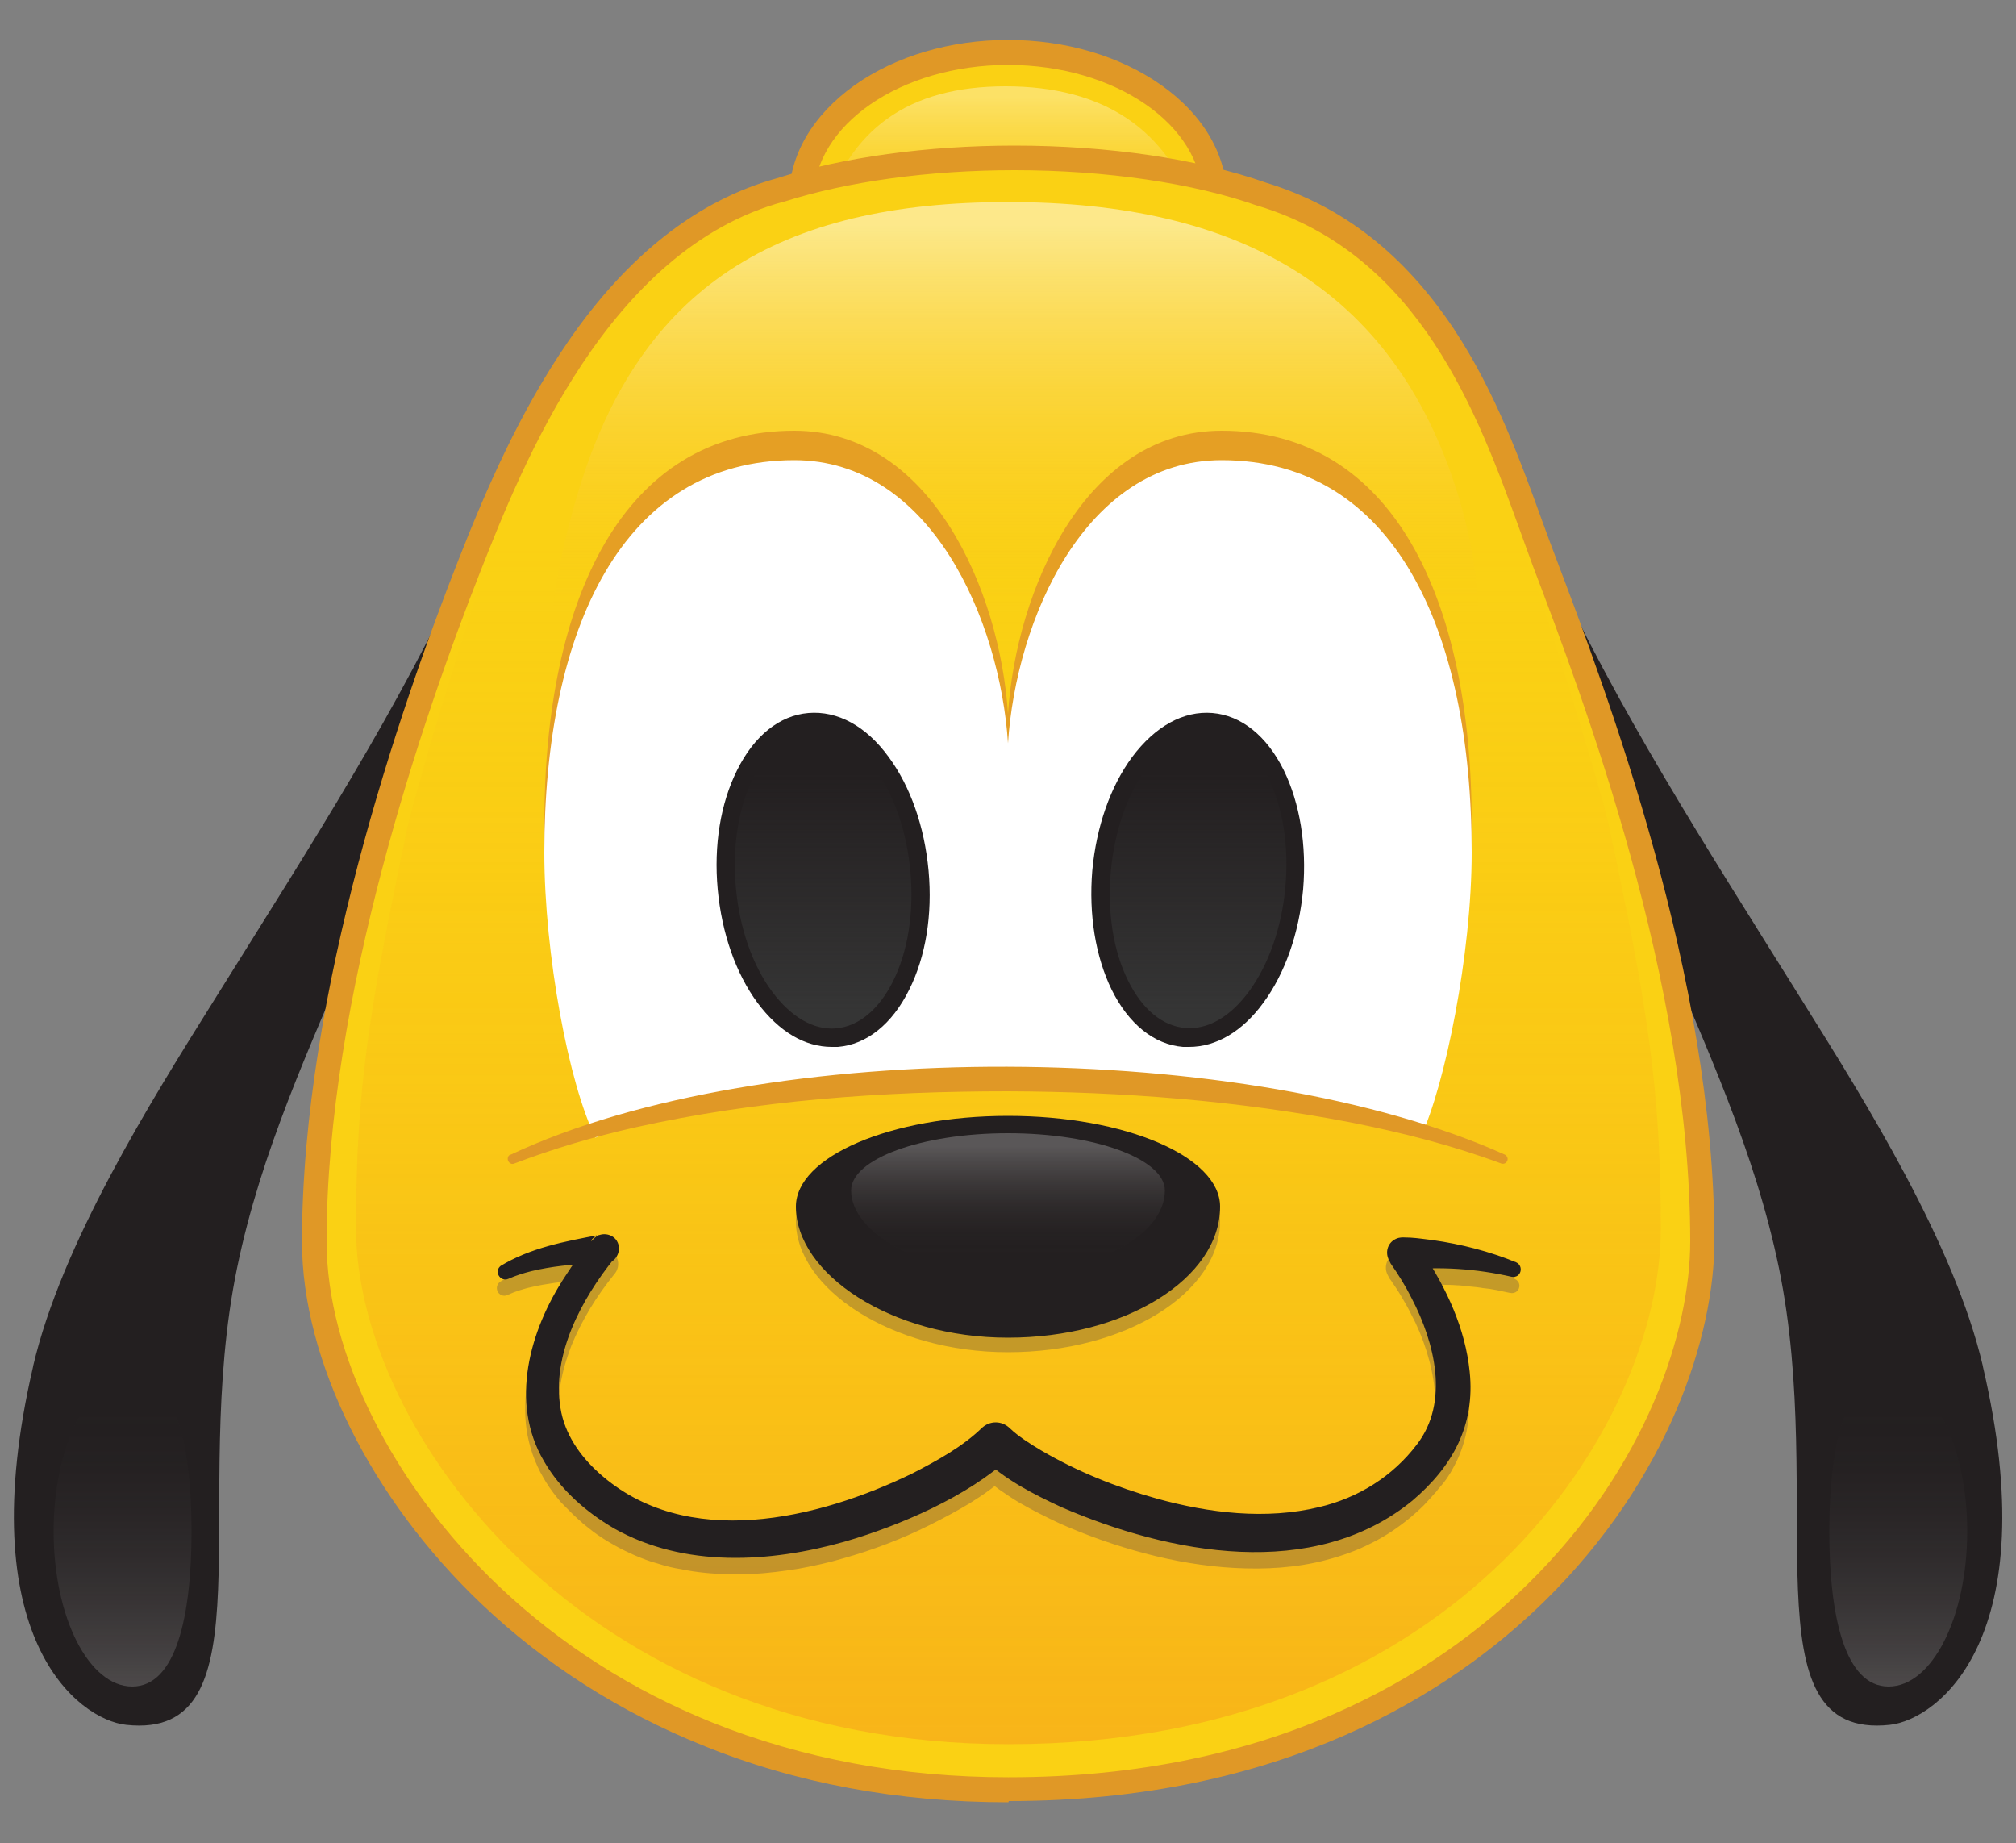
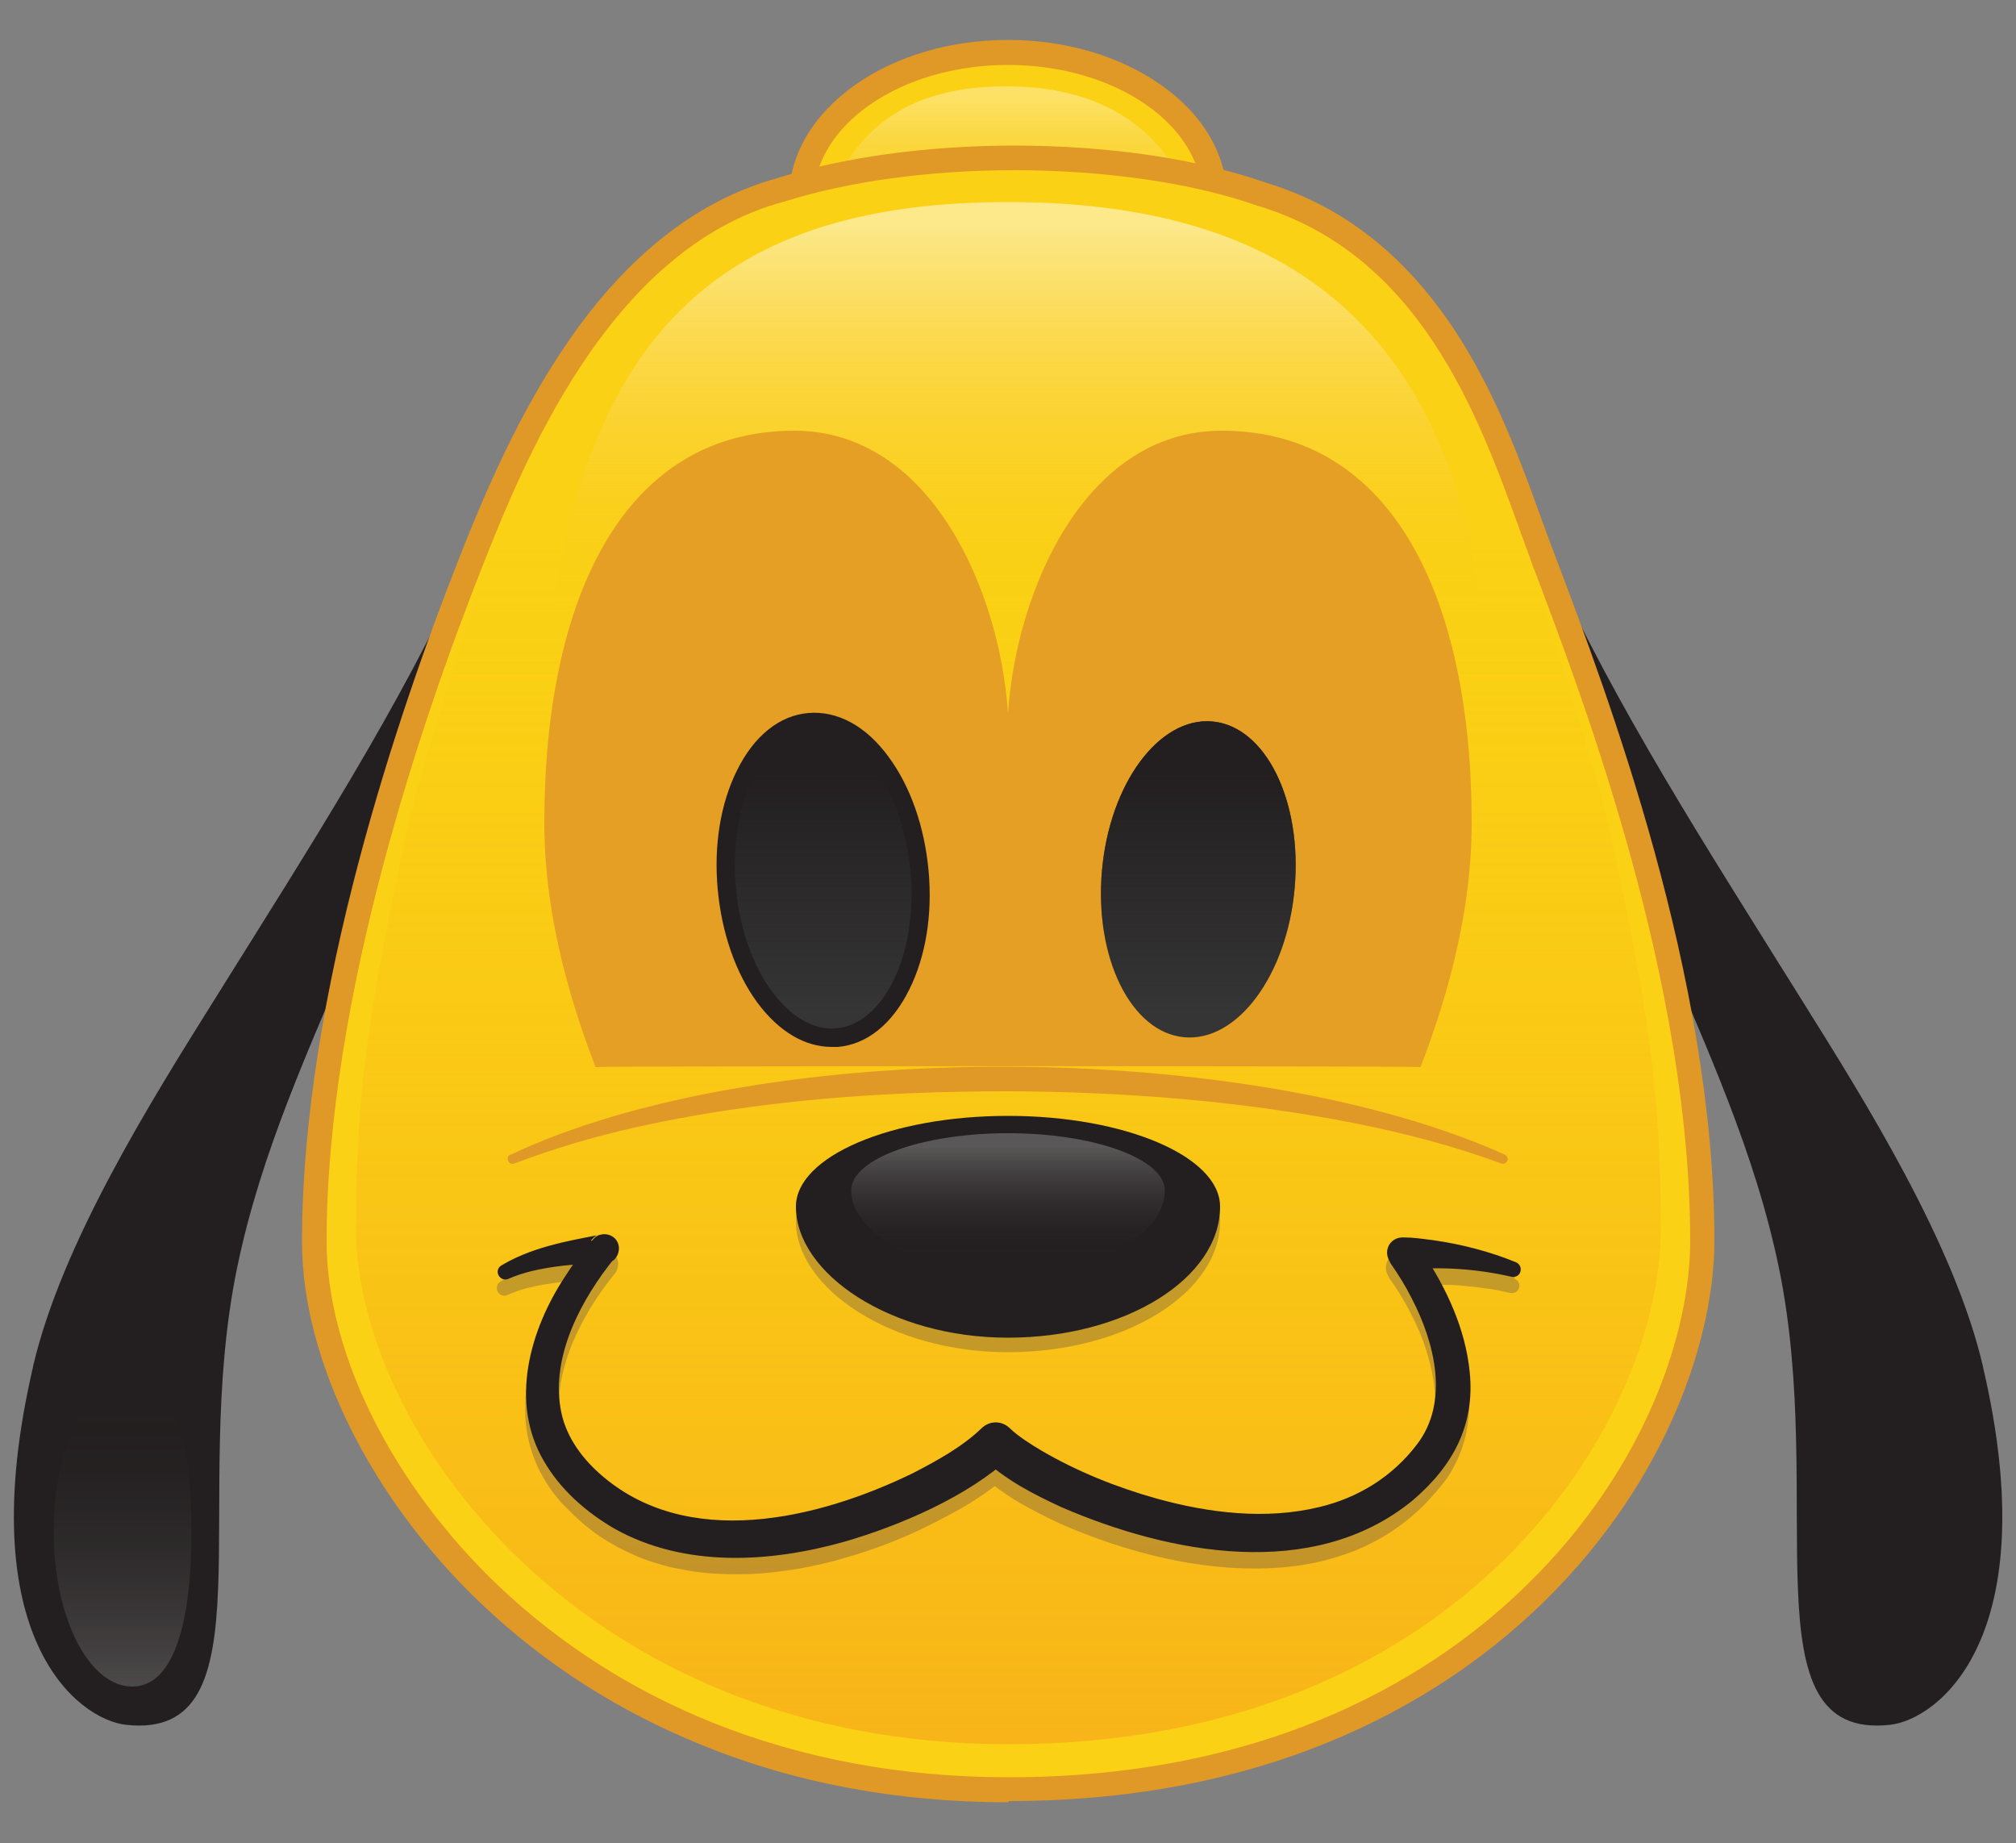
<svg xmlns="http://www.w3.org/2000/svg" xmlns:xlink="http://www.w3.org/1999/xlink" viewBox="0 0 50 45.7">
  <rect x="0" y="0" width="50" height="45.7" fill="#808080" stroke="none" />
  <defs>
    <style>
      .cls-1 {
        fill: url(#linear-gradient-3);
      }

      .cls-1, .cls-2 {
        mix-blend-mode: screen;
      }

      .cls-1, .cls-2, .cls-3, .cls-4, .cls-5, .cls-6, .cls-7, .cls-8, .cls-9, .cls-10, .cls-11, .cls-12, .cls-13, .cls-14, .cls-15, .cls-16 {
        stroke-width: 0px;
      }

      .cls-2 {
        fill: url(#linear-gradient-2);
        opacity: .7;
      }

      .cls-17, .cls-3, .cls-4, .cls-10 {
        opacity: .5;
      }

      .cls-3 {
        fill: url(#linear-gradient-8);
      }

      .cls-4 {
        fill: url(#linear-gradient-9);
      }

      .cls-5 {
        fill: #262261;
        mix-blend-mode: multiply;
        opacity: .25;
      }

      .cls-6 {
        fill: url(#linear-gradient-4);
      }

      .cls-7 {
        fill: url(#linear-gradient-7);
      }

      .cls-8 {
        fill: url(#linear-gradient-5);
      }

      .cls-9 {
        fill: url(#linear-gradient-6);
      }

      .cls-10 {
        fill: url(#linear-gradient);
      }

      .cls-18 {
        isolation: isolate;
      }

      .cls-11 {
        fill: #fad114;
      }

      .cls-12 {
        fill: #353535;
      }

      .cls-13 {
        fill: #231f20;
      }

      .cls-14 {
        fill: #e09826;
      }

      .cls-15 {
        fill: #fff;
      }

      .cls-16 {
        fill: #e59f24;
      }
    </style>
    <linearGradient id="linear-gradient" x1="2.91" y1="34.75" x2="2.91" y2="42.87" gradientUnits="userSpaceOnUse">
      <stop offset="0" stop-color="#231f20" stop-opacity="0" />
      <stop offset="1" stop-color="#fff" stop-opacity=".5" />
    </linearGradient>
    <linearGradient id="linear-gradient-2" x1="25" y1="6.5" x2="25" y2="2.4" gradientUnits="userSpaceOnUse">
      <stop offset="0" stop-color="#fbb616" stop-opacity="0" />
      <stop offset="1" stop-color="#fff" stop-opacity=".5" />
    </linearGradient>
    <linearGradient id="linear-gradient-3" x1="25.15" y1="15.06" x2="25.15" y2="5.6" xlink:href="#linear-gradient-2" />
    <linearGradient id="linear-gradient-4" x1="25" y1="13.54" x2="25" y2="45.31" gradientUnits="userSpaceOnUse">
      <stop offset="0" stop-color="#fbb616" stop-opacity="0" />
      <stop offset="1" stop-color="#f6921e" stop-opacity=".5" />
    </linearGradient>
    <linearGradient id="linear-gradient-5" x1="29.72" y1="25.08" x2="29.72" y2="19.17" gradientUnits="userSpaceOnUse">
      <stop offset="0" stop-color="#231f20" stop-opacity="0" />
      <stop offset="1" stop-color="#231f20" />
    </linearGradient>
    <linearGradient id="linear-gradient-6" x1="20.42" x2="20.42" xlink:href="#linear-gradient-5" />
    <linearGradient id="linear-gradient-7" x1="25" y1="31.12" x2="25" y2="28.43" xlink:href="#linear-gradient" />
    <linearGradient id="linear-gradient-8" x1="3.03" x2="3.03" xlink:href="#linear-gradient" />
    <linearGradient id="linear-gradient-9" x1="-9318.86" y1="34.75" x2="-9318.86" y2="42.87" gradientTransform="translate(-9271.77) rotate(-180) scale(1 -1)" xlink:href="#linear-gradient" />
  </defs>
  <g class="cls-18">
    <g id="Layer_1" data-name="Layer 1">
      <g>
        <path class="cls-10" d="M4.63,37.97c0,2.12-.39,3.85-1.47,3.85s-1.95-1.72-1.95-3.85.87-3.85,1.95-3.85,1.47,1.72,1.47,3.85Z" />
        <ellipse class="cls-11" cx="25" cy="4.93" rx="5.12" ry="3.62" />
        <path class="cls-2" d="M24.94,2.14c-2.42,0-3.88,1.06-4.53,3.22-.83,2.77-.17,4.96,4.53,4.96s5.43-2.76,4.73-4.96c-.68-2.16-2.31-3.22-4.73-3.22Z" />
        <path class="cls-14" d="M25,8.85c-1.43,0-2.78-.4-3.8-1.12-1.05-.74-1.63-1.74-1.63-2.81s.58-2.06,1.63-2.81c1.02-.72,2.37-1.12,3.8-1.12s2.78.4,3.8,1.12c1.05.74,1.63,1.74,1.63,2.81s-.58,2.06-1.63,2.81c-1.02.72-2.37,1.12-3.8,1.12ZM25,1.61c-2.66,0-4.82,1.49-4.82,3.32s2.16,3.32,4.82,3.32,4.82-1.49,4.82-3.32-2.16-3.32-4.82-3.32Z" />
        <path class="cls-13" d="M49.18,33.89c1.57,6.71-1.11,8.75-2.31,8.88-3.6.39-1.56-5.57-2.75-11.33-1.19-5.77-4.83-10.35-5.73-17.62,1.74,3.8,3.84,7.04,6.28,10.95,1.61,2.57,3.8,6.07,4.51,9.11Z" />
        <path class="cls-13" d="M.82,33.89c-1.56,6.71,1.11,8.75,2.31,8.88,3.6.39,1.56-5.57,2.75-11.33,1.19-5.77,4.83-10.35,5.73-17.62-1.74,3.8-3.84,7.04-6.28,10.95-1.61,2.57-3.8,6.07-4.51,9.11Z" />
        <path class="cls-11" d="M38.29,13.94c-1.08-2.85-2.41-7.7-6.99-9.1-1.55-.55-3.73-.91-6.14-.91-2.24,0-4.28.31-5.81.79-4.33,1.17-6.48,6.2-7.71,9.31-1.53,3.87-3.85,10.8-3.85,16.77,0,5.27,5.91,13.6,17.2,13.6h.02c11.92,0,17.2-8.45,17.2-13.6,0-6.5-2.66-13.52-3.92-16.85Z" />
        <path class="cls-1" d="M25,5.01c-5.69,0-9.13,2.09-10.66,7.19-1.96,6.52-.4,11.68,10.66,11.68s12.78-6.49,11.14-11.68c-1.6-5.08-5.45-7.19-11.14-7.19Z" />
        <path class="cls-14" d="M25.01,44.69h-.02c-2.7,0-5.25-.47-7.56-1.41-2.06-.83-3.91-2.01-5.48-3.5-2.75-2.61-4.46-6.05-4.46-8.99,0-6.16,2.43-13.22,3.87-16.88.71-1.81,1.54-3.71,2.73-5.44,1.48-2.15,3.22-3.51,5.18-4.05,1.63-.52,3.72-.81,5.89-.81,2.34,0,4.56.33,6.24.92,1.9.58,3.42,1.77,4.66,3.63,1.04,1.57,1.68,3.35,2.2,4.79.11.31.22.59.32.86h0c1.28,3.38,3.94,10.41,3.94,16.96,0,2.32-1.11,5.89-4.22,8.94-2.31,2.26-6.48,4.95-13.28,4.95ZM25.16,4.22c-2.11,0-4.14.28-5.71.78,0,0,0,0-.01,0-4.37,1.18-6.49,6.55-7.51,9.13-1.43,3.62-3.83,10.6-3.83,16.65,0,2.78,1.64,6.05,4.27,8.55,1.52,1.44,3.3,2.58,5.29,3.38,2.24.9,4.71,1.36,7.34,1.36h.02c6.6,0,10.64-2.6,12.86-4.78,2.98-2.92,4.04-6.31,4.04-8.51,0-6.44-2.63-13.4-3.9-16.74h0c-.1-.28-.21-.57-.32-.88-1.04-2.88-2.48-6.83-6.48-8.05,0,0,0,0-.01,0-1.59-.57-3.8-.89-6.04-.89Z" />
        <path class="cls-6" d="M39.85,20.28c-.06-.43-1.58-5.37-1.88-6.15-1.13-2.68-2.63-4.96-4.62-6.39-.49-.35-16.2-.36-16.69,0-2.08,1.5-3.63,3.93-4.78,6.78-.29.98-1.17,3.64-1.76,5.93-.99,4.67-1.29,6.63-1.29,10.02,0,4.95,5.56,12.78,16.17,12.78h.02c11.2,0,16.17-7.94,16.17-12.78,0-3.42-.31-5.47-1.33-10.19Z" />
        <path class="cls-5" d="M37.57,31.67c-.11-.04-.22-.09-.33-.13l-.17-.06-.17-.05c-.11-.04-.23-.07-.34-.1-.12-.03-.23-.06-.35-.08-.12-.03-.23-.05-.35-.07-.12-.02-.24-.04-.36-.06-.12-.02-.24-.03-.36-.04-.06,0-.12-.01-.18-.02-.06,0-.12,0-.19-.01-.07,0-.14.01-.2.05-.19.1-.25.34-.15.52l.04.08s.05.06.07.1l.07.1c.05.07.09.14.14.22.09.15.17.29.25.45.16.3.29.61.39.93.1.32.17.64.2.96.03.32,0,.63-.07.93-.04.15-.09.29-.16.42-.03.07-.07.13-.11.2-.02.03-.04.06-.06.09-.02.03-.05.07-.08.11.01-.01,0,0,0,0h0s0,0,0,0h0s-.02.04-.02.04l-.04.05s-.05.06-.08.09c-.05.06-.11.12-.16.18-.11.12-.23.23-.36.33-.25.2-.53.38-.82.52-.29.14-.6.25-.93.33-.32.08-.65.12-.99.15-.34.02-.67.02-1.01,0-.68-.05-1.36-.17-2.03-.36-.67-.18-1.32-.42-1.95-.71-.31-.15-.62-.3-.91-.47-.15-.08-.29-.17-.42-.27-.13-.09-.26-.19-.35-.28h0c-.2-.2-.52-.2-.71,0h0c-.1.1-.23.21-.36.31-.13.1-.28.2-.42.29-.29.19-.6.36-.92.51-.63.31-1.29.58-1.97.78-.34.1-.68.18-1.02.25-.34.07-.69.11-1.03.13-.35.02-.69.02-1.03-.01-.17-.01-.34-.04-.5-.07-.17-.03-.33-.07-.49-.11-.16-.04-.32-.1-.47-.16-.15-.06-.3-.14-.45-.22-.14-.08-.29-.17-.42-.27-.07-.05-.13-.1-.2-.15-.06-.05-.13-.11-.19-.16l-.09-.08s-.06-.06-.09-.1l-.05-.05h-.01s0-.02,0-.02h0s-.02-.02-.02-.02c-.03-.03-.06-.06-.08-.09-.11-.12-.2-.25-.28-.39-.16-.27-.28-.57-.33-.88-.05-.31-.05-.64,0-.96.05-.33.15-.65.27-.97.13-.32.29-.63.47-.93.18-.3.39-.59.6-.85h0s.02-.02.03-.04h0c.1-.15.08-.36-.06-.48-.11-.1-.26-.11-.38-.06h-.06s-.16.04-.16.04c-.11.02-.21.04-.32.06-.22.04-.43.09-.64.15-.21.06-.43.13-.63.21-.1.04-.21.09-.31.14-.05.03-.1.05-.15.08-.05.03-.1.06-.15.09h0c-.08.05-.11.15-.07.24.04.09.15.14.25.09.05-.02.09-.04.14-.06.05-.02.09-.03.14-.05.1-.03.19-.06.29-.08.2-.05.4-.08.6-.11.14-.02.28-.03.42-.04-.06.09-.12.18-.19.28-.21.32-.39.67-.55,1.03-.15.36-.28.74-.35,1.14-.07.4-.09.81-.03,1.23.06.41.2.82.41,1.18.1.18.22.35.35.51.03.04.07.08.1.12l.03.03.03.03.05.05s.06.06.1.1l.11.11s.08.07.11.1c.04.03.08.07.11.1.08.06.16.13.24.19.16.12.33.23.51.33.17.1.36.19.54.27.19.08.37.15.56.2.19.06.38.11.58.14.19.04.39.07.59.09.39.04.78.04,1.17.03.39-.02.77-.07,1.15-.13.38-.07.75-.15,1.12-.26.74-.21,1.45-.48,2.13-.82.34-.17.68-.35,1.01-.55.16-.1.33-.21.49-.33.04-.03.08-.06.12-.09.04.03.08.06.12.09.16.11.32.22.49.32.33.19.67.36,1.01.52.68.3,1.39.55,2.11.74.72.19,1.47.32,2.22.36.38.02.76.02,1.14-.01.38-.03.77-.09,1.14-.19.38-.1.75-.23,1.1-.41.35-.17.69-.4.99-.65.15-.13.3-.26.43-.41.07-.07.13-.15.2-.22.03-.04.06-.08.09-.11l.1-.12s.05-.07.08-.11c.03-.05.06-.09.09-.14.05-.09.1-.18.15-.28.09-.19.16-.39.21-.59.1-.4.12-.82.08-1.22-.04-.4-.13-.78-.25-1.15-.12-.37-.28-.72-.46-1.05-.06-.12-.13-.24-.2-.36.09,0,.18,0,.28,0,.11,0,.22,0,.33.01.11,0,.22.02.33.03.11.01.22.02.33.04l.17.02.17.03c.11.02.22.05.33.07h.01c.09.02.18-.03.21-.11.04-.1-.01-.2-.11-.24ZM14.84,30.99h0s.01,0,.02,0c0,0,0,0,0,0,0,0-.02,0-.03,0h0s0,0,.01,0ZM14.68,31.1s0,0,0,0c0,0,0,0,0,0Z" />
        <path class="cls-13" d="M12.4,31.4c.75-.46,1.62-.62,2.47-.78,0,0,0,0,0,0,0,0,0,0-.02,0h0s-.02,0-.03.01h-.01c-.06.03-.11.08-.15.13l.58.44c-.82,1.01-1.56,2.4-1.34,3.71.1.64.48,1.19.96,1.62,2.15,1.93,5.42,1.15,7.78,0,.6-.31,1.22-.65,1.7-1.11.2-.2.51-.2.71,0,.21.2.51.39.78.55.89.52,1.86.91,2.86,1.19,1.3.36,2.71.53,4.03.21.97-.23,1.82-.76,2.42-1.55.81-1.05.45-2.52-.13-3.63-.15-.3-.33-.59-.52-.86,0,0-.04-.08-.04-.08-.1-.19-.04-.42.15-.52.12-.07.27-.04.39-.04.18.01.36.04.54.06.71.1,1.41.28,2.07.55.2.09.13.4-.11.36-.87-.2-1.77-.26-2.66-.17,0,0,.3-.65.3-.65.07.09.11.16.17.24.58.88,1.04,1.86,1.15,2.93.14,1.33-.42,2.35-1.42,3.2-2.46,2.01-6.03,1.32-8.71.16-.71-.33-1.4-.68-1.98-1.24,0,0,.72,0,.72,0-1.06.98-2.74,1.7-4.12,2.1-1.85.52-3.97.65-5.71-.33-.7-.41-1.33-.96-1.74-1.67-.86-1.46-.35-3.25.52-4.57.21-.33.43-.63.7-.93.13-.15.36-.17.52-.04.22.19.12.56-.15.63-.02,0-.03,0-.04,0-.02,0-.03,0-.04,0-.02,0-.04,0-.05,0h-.08s-.16.01-.16.01c-.51.02-1.03.07-1.53.19-.2.05-.39.11-.57.19-.2.09-.38-.19-.18-.33h0Z" />
        <path class="cls-16" d="M35.23,26.46c.47-1.22,1.27-3.53,1.27-6.05,0-5.54-1.94-9.73-6.2-9.73-3.39,0-5.1,3.96-5.3,7.02-.2-3.05-1.91-7.02-5.3-7.02-4.26,0-6.2,4.19-6.2,9.73,0,2.52.8,4.82,1.27,6.05-.01-.03,20.47-.03,20.46,0Z" />
        <path class="cls-5" d="M30.26,30.28c0,1.78-2.35,3.25-5.26,3.25s-5.26-1.59-5.26-3.25c0-1.24,2.35-2.25,5.26-2.25s5.26,1.01,5.26,2.25Z" />
        <path class="cls-13" d="M30.26,29.92c0,1.78-2.35,3.25-5.26,3.25s-5.26-1.59-5.26-3.25c0-1.24,2.35-2.25,5.26-2.25s5.26,1.01,5.26,2.25Z" />
-         <path class="cls-15" d="M35.23,28.21c.61-1.3,1.27-4.55,1.27-7.07,0-5.54-1.94-9.73-6.2-9.73-3.39,0-5.1,3.96-5.3,7.02-.2-3.05-1.91-7.02-5.3-7.02-4.26,0-6.2,4.19-6.2,9.73,0,2.52.61,5.76,1.27,7.07,5.1-2.26,15.37-2.14,20.46,0Z" />
        <path class="cls-14" d="M12.67,28.63c6.29-2.96,18.32-2.85,24.65,0,.06.03.09.1.06.16-.03.06-.09.08-.15.06-1.21-.45-2.47-.77-3.74-1.02-2.8-.54-5.65-.76-8.5-.77-3.1,0-6.22.22-9.26.9-1.01.23-2,.52-2.97.89-.06.03-.13,0-.16-.07-.02-.06,0-.13.06-.15h0Z" />
        <path class="cls-12" d="M32.11,22.02c-.19,2.16-1.42,3.82-2.74,3.7-1.32-.12-2.23-1.97-2.04-4.13.19-2.16,1.42-3.82,2.74-3.7,1.32.12,2.23,1.97,2.04,4.13Z" />
        <path class="cls-12" d="M18.03,22.02c.19,2.16,1.42,3.82,2.74,3.7,1.32-.12,2.23-1.97,2.04-4.13-.19-2.16-1.42-3.82-2.74-3.7-1.32.12-2.23,1.97-2.04,4.13Z" />
        <path class="cls-8" d="M32.11,22.02c-.19,2.16-1.42,3.82-2.74,3.7-1.32-.12-2.23-1.97-2.04-4.13.19-2.16,1.42-3.82,2.74-3.7,1.32.12,2.23,1.97,2.04,4.13Z" />
        <path class="cls-9" d="M18.03,22.02c.19,2.16,1.42,3.82,2.74,3.7,1.32-.12,2.23-1.97,2.04-4.13-.19-2.16-1.42-3.82-2.74-3.7-1.32.12-2.23,1.97-2.04,4.13Z" />
-         <path class="cls-13" d="M29.5,25.96c-.05,0-.1,0-.16,0-.72-.06-1.35-.57-1.77-1.42-.4-.82-.57-1.86-.48-2.95.1-1.09.45-2.09.99-2.82.57-.76,1.27-1.15,1.99-1.09.72.06,1.35.57,1.77,1.42.4.82.57,1.86.48,2.95h0c-.1,1.09-.45,2.09-.99,2.82-.52.71-1.17,1.09-1.84,1.09ZM29.93,18.11c-.52,0-1.04.32-1.48.91-.49.67-.81,1.59-.9,2.59-.09,1.01.06,1.97.43,2.71.35.71.85,1.12,1.41,1.17.56.05,1.12-.27,1.59-.91.49-.67.81-1.59.9-2.59h0c.09-1.01-.06-1.97-.43-2.71-.35-.71-.85-1.12-1.41-1.17-.04,0-.08,0-.11,0Z" />
        <path class="cls-13" d="M20.63,25.96c-.67,0-1.31-.38-1.84-1.09-.54-.73-.89-1.73-.99-2.82h0c-.1-1.09.07-2.13.48-2.95.42-.85,1.05-1.36,1.77-1.42.72-.06,1.43.32,1.99,1.09.54.73.89,1.73.99,2.82.1,1.09-.07,2.13-.48,2.95-.42.85-1.05,1.36-1.77,1.42-.05,0-.1,0-.15,0ZM18.25,22c.09,1.01.41,1.93.9,2.59.47.63,1.03.96,1.59.91.56-.05,1.06-.47,1.41-1.17.37-.74.52-1.71.43-2.71-.09-1.01-.41-1.93-.9-2.59-.47-.63-1.03-.96-1.59-.91-.56.05-1.06.47-1.41,1.17-.37.74-.52,1.71-.43,2.71h0Z" />
        <g class="cls-17">
          <path class="cls-7" d="M28.89,29.52c0,1.12-1.74,2.05-3.89,2.05s-3.89-1-3.89-2.05c0-.78,1.74-1.42,3.89-1.42s3.89.64,3.89,1.42" />
        </g>
        <path class="cls-3" d="M4.75,37.97c0,2.12-.39,3.85-1.47,3.85s-1.95-1.72-1.95-3.85.87-3.85,1.95-3.85,1.47,1.72,1.47,3.85Z" />
-         <path class="cls-4" d="M45.37,37.97c0,2.12.39,3.85,1.47,3.85s1.95-1.72,1.95-3.85-.87-3.85-1.95-3.85-1.47,1.72-1.47,3.85Z" />
      </g>
    </g>
  </g>
</svg>